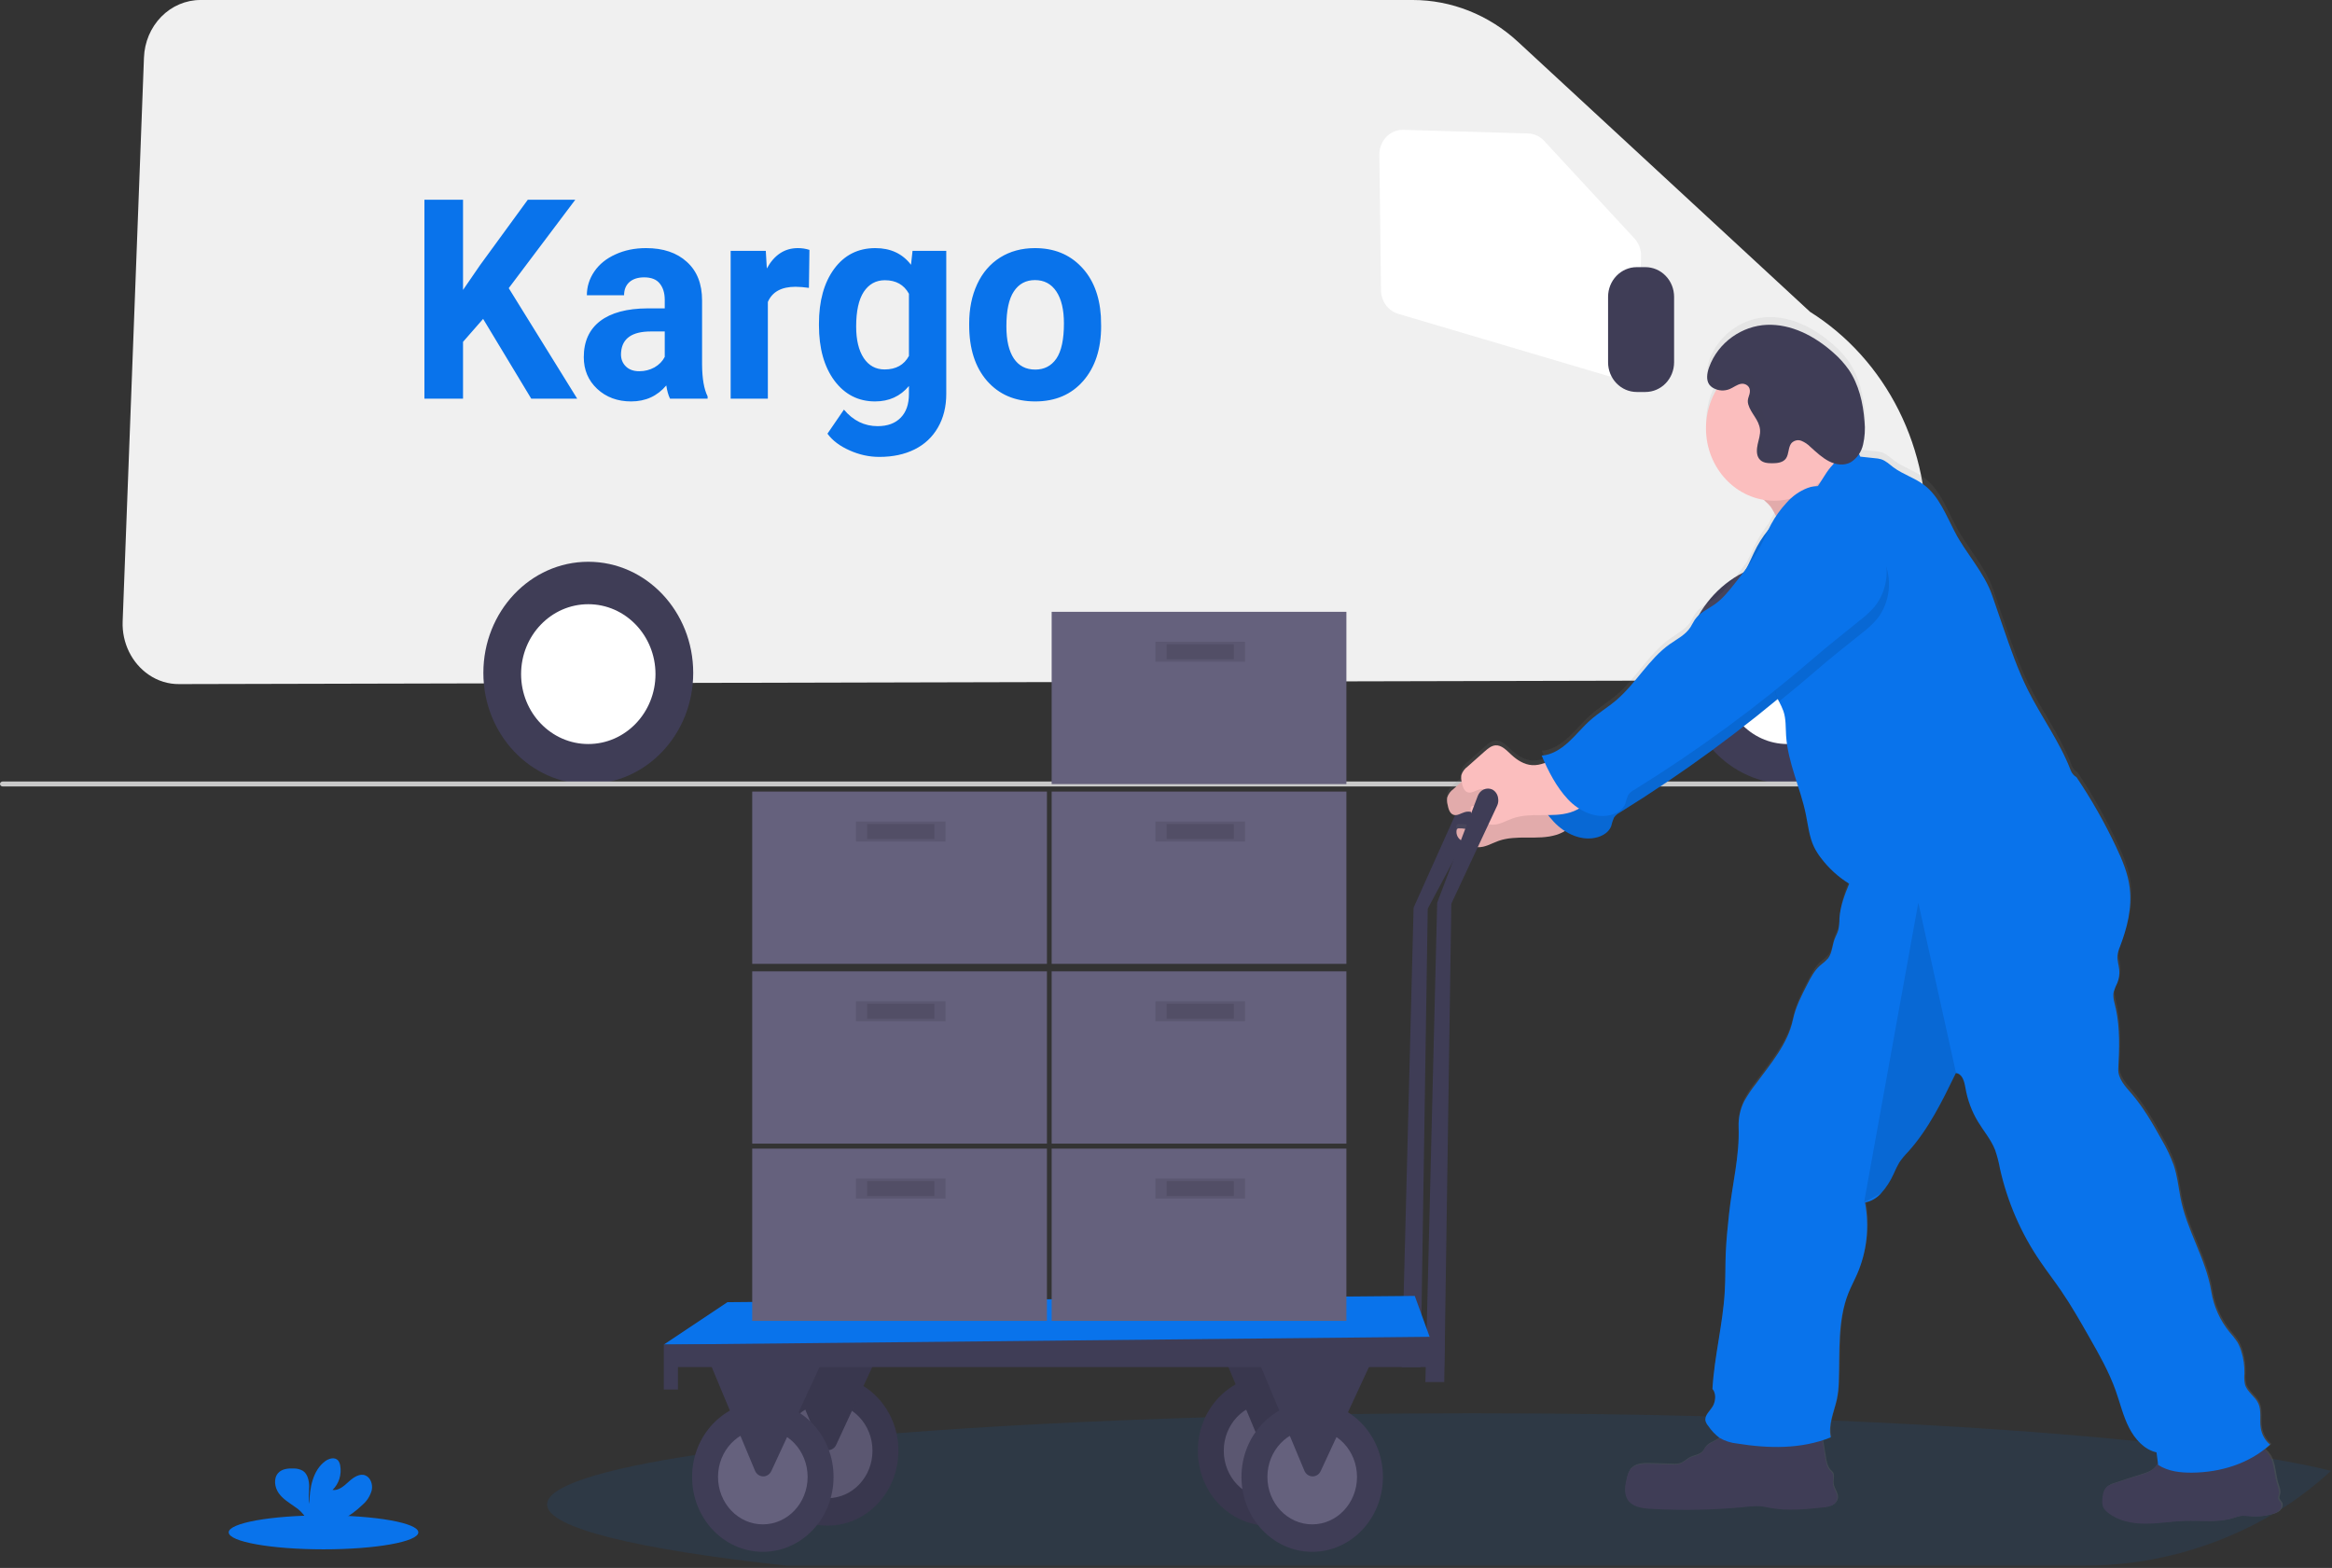
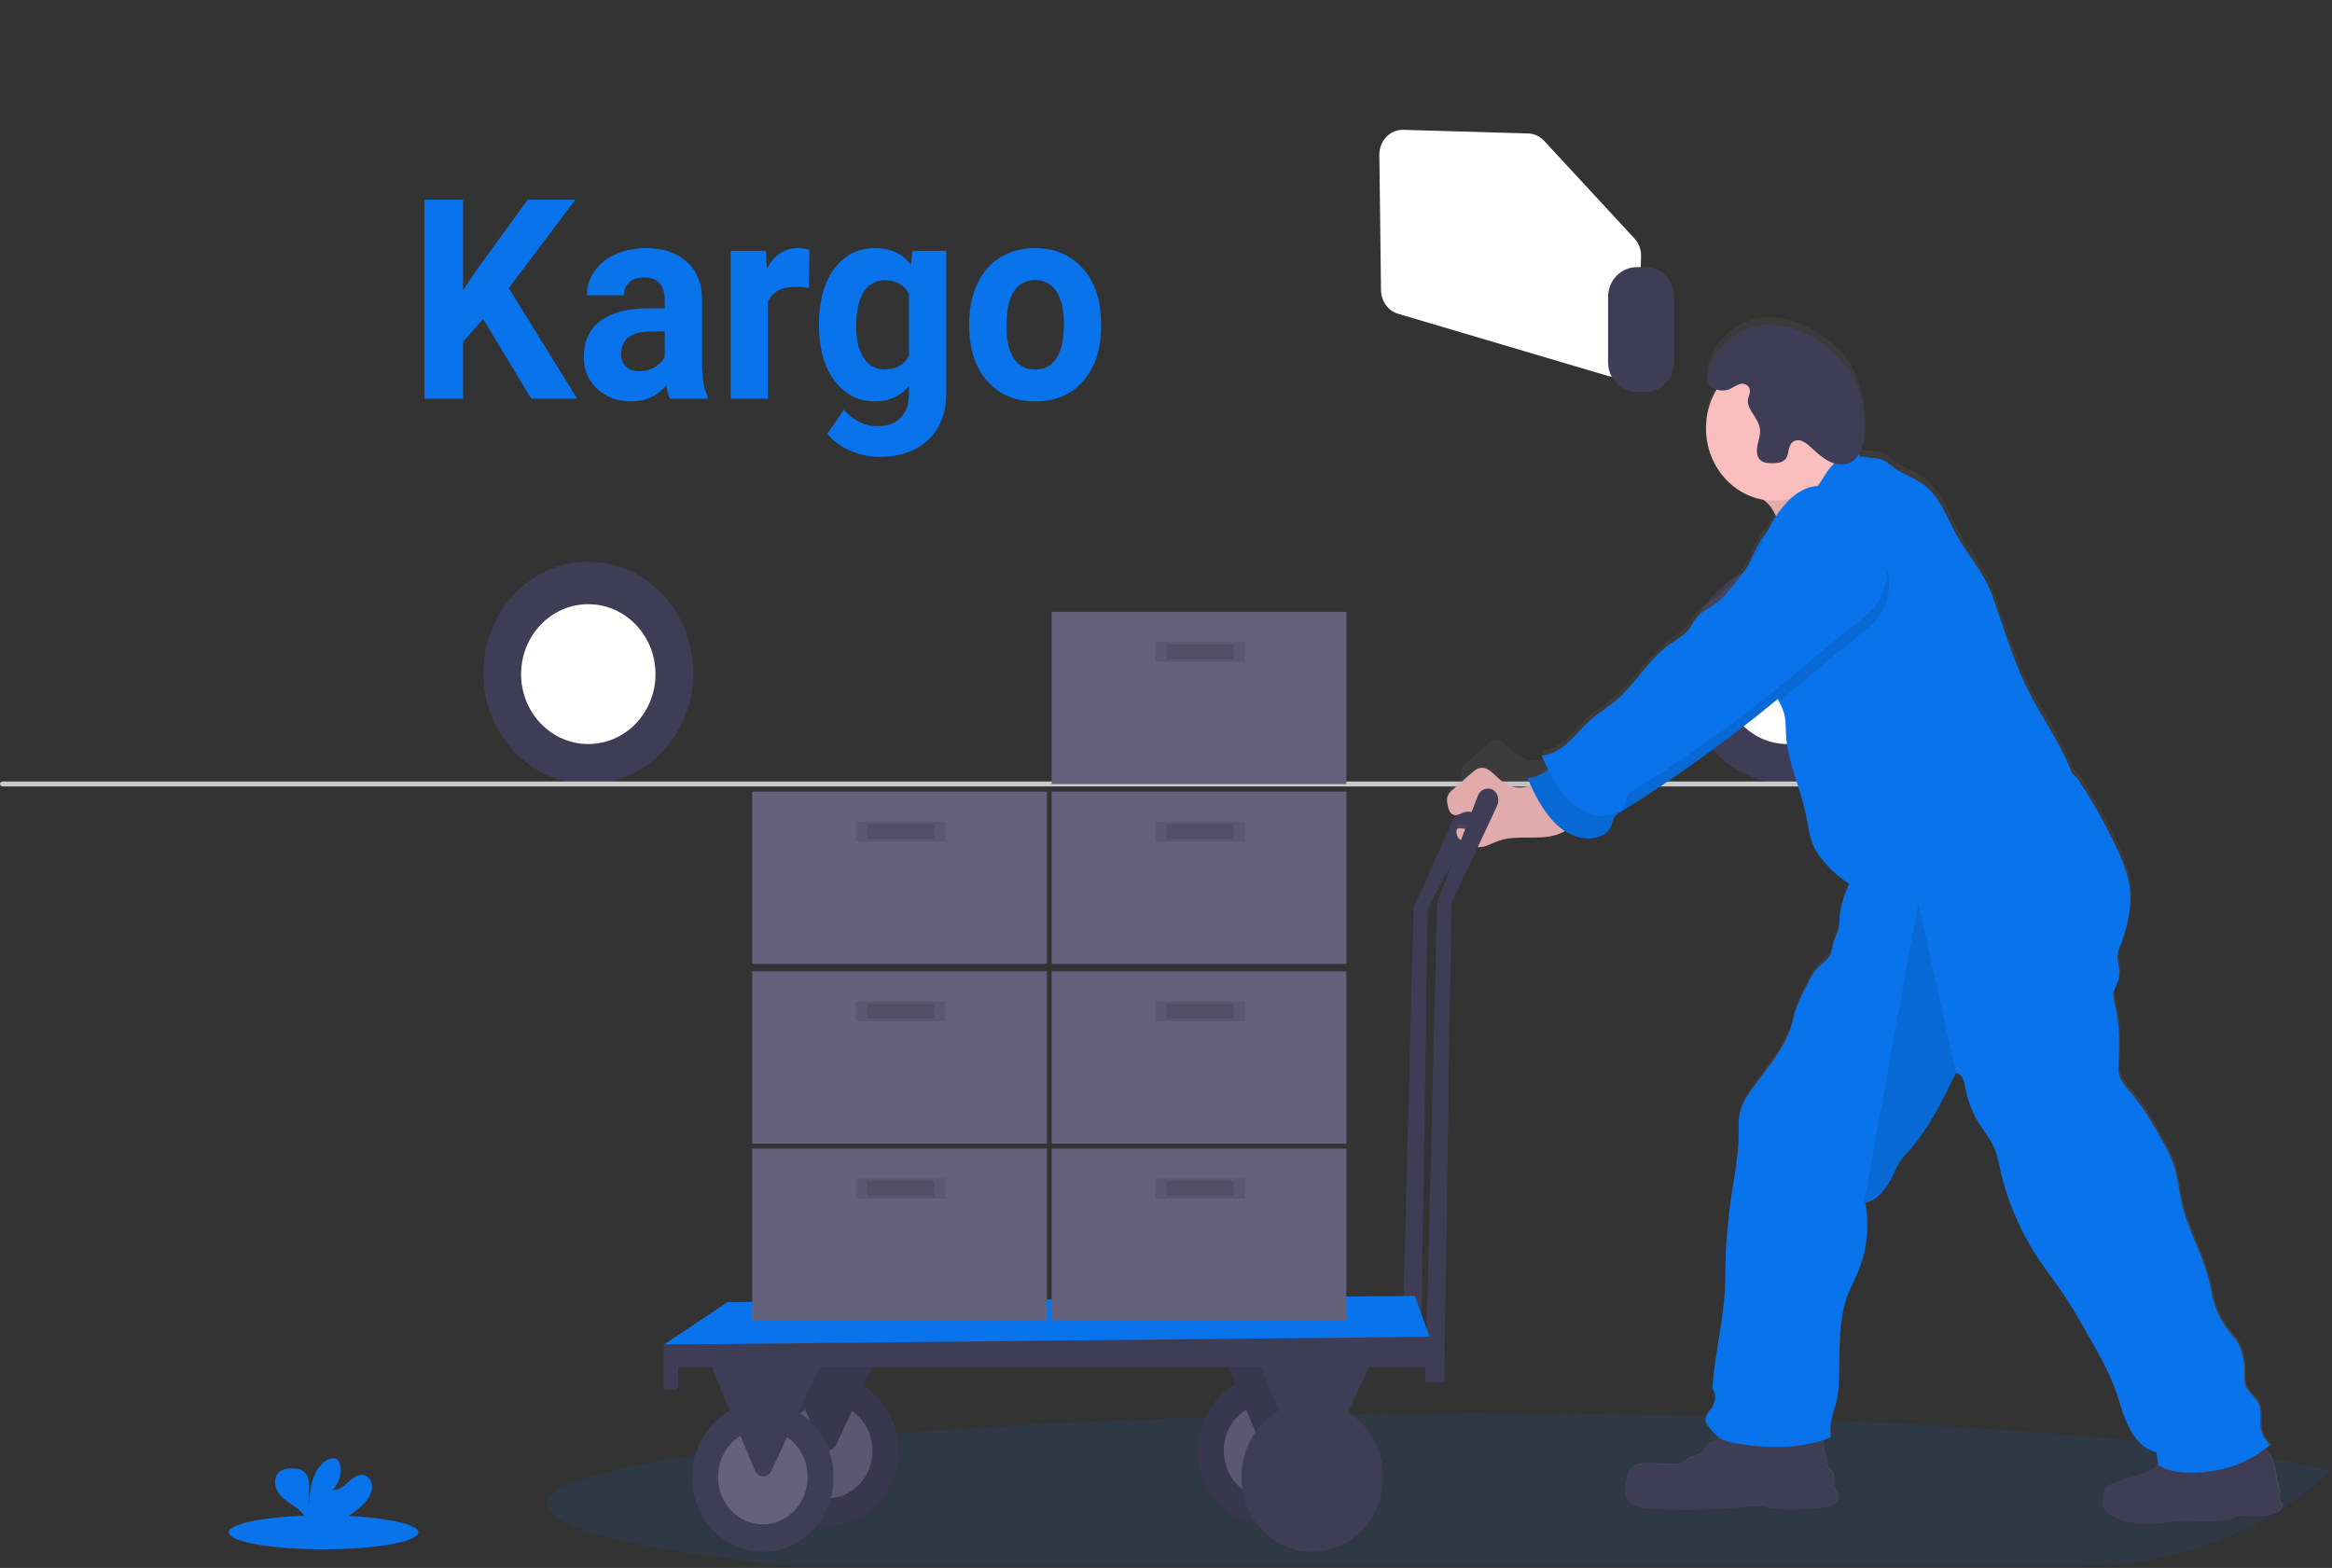
<svg xmlns="http://www.w3.org/2000/svg" width="934" height="628" viewBox="0 0 934 628" fill="none">
  <rect x="0" y="0" width="934" height="628" fill="#333333" stroke="none" />
-   <path d="M71.86 273.998H71.808C67.451 274.052 63.178 272.737 59.526 270.22C56.207 267.935 53.503 264.778 51.68 261.056C49.856 257.333 48.975 253.173 49.123 248.983L57.658 23.093C57.877 16.88 60.365 10.999 64.597 6.691C68.829 2.383 74.475 -0.016 80.344 7.95215e-05H565.814C581.314 -0.001 596.289 5.948 607.967 16.746L724.95 124.899C739.998 134.34 752.296 147.999 760.486 164.371C768.675 180.744 772.441 199.194 771.366 217.688C770.64 230.744 770.134 238.735 769.799 244.022C769.157 252.263 768.948 260.538 769.174 268.805L769.198 272.361L768.646 272.362L71.86 273.998Z" fill="#F0F0F0" />
  <path d="M646.758 151C645.903 151 645.052 150.875 644.23 150.63L559.92 125.662C557.985 125.08 556.279 123.854 555.052 122.165C553.826 120.476 553.146 118.414 553.112 116.284L552.454 61.997C552.438 60.668 552.676 59.348 553.154 58.119C553.631 56.889 554.337 55.774 555.232 54.841C556.125 53.908 557.188 53.175 558.357 52.688C559.525 52.2 560.774 51.967 562.029 52.004L612.053 53.455C614.469 53.52 616.766 54.582 618.455 56.415L654.617 95.507C655.496 96.462 656.185 97.593 656.641 98.838C657.097 100.08 657.312 101.409 657.273 102.742L656.054 141.455C655.973 144.011 654.958 146.433 653.224 148.213C651.491 149.994 649.172 150.993 646.758 151Z" fill="white" />
  <path d="M716.301 314C739.51 314 758.325 294.077 758.325 269.501C758.325 244.923 739.51 225 716.301 225C693.092 225 674.276 244.923 674.276 269.501C674.276 294.077 693.092 314 716.301 314Z" fill="#3F3D56" />
  <path d="M715.828 298C730.432 298 742.271 285.24 742.271 269.5C742.271 253.76 730.432 241 715.828 241C701.225 241 689.386 253.76 689.386 269.5C689.386 285.24 701.225 298 715.828 298Z" fill="white" />
  <path d="M235.619 314C258.828 314 277.643 294.077 277.643 269.5C277.643 244.924 258.828 225 235.619 225C212.409 225 193.595 244.924 193.595 269.5C193.595 294.077 212.409 314 235.619 314Z" fill="#3F3D56" />
  <path d="M235.619 298C250.483 298 262.533 285.464 262.533 270C262.533 254.536 250.483 242 235.619 242C220.755 242 208.705 254.536 208.705 270C208.705 285.464 220.755 298 235.619 298Z" fill="white" />
  <path d="M659.024 157H655.532C652.489 156.995 649.572 155.743 647.421 153.515C645.27 151.286 644.06 148.265 644.057 145.114V118.886C644.06 115.735 645.27 112.714 647.421 110.485C649.572 108.257 652.489 107.005 655.532 107H659.024C662.067 107.003 664.984 108.257 667.135 110.485C669.285 112.714 670.495 115.735 670.499 118.886V145.114C670.495 148.265 669.285 151.286 667.135 153.515C664.984 155.743 662.067 156.995 659.024 157Z" fill="#3F3D56" />
  <path d="M794.998 315H1.101C0.809 315 0.529 314.895 0.323 314.707C0.116 314.52 0 314.266 0 314C0 313.735 0.116 313.481 0.323 313.293C0.529 313.106 0.809 313 1.101 313H794.998C795.29 313 795.571 313.106 795.776 313.293C795.984 313.481 796.099 313.735 796.099 314C796.099 314.266 795.984 314.52 795.776 314.707C795.571 314.895 795.29 315 794.998 315Z" fill="#CACACA" />
  <path d="M193.496 127.724L185.452 136.918V159.685H169.986V80H185.452V116.122L192.258 106.215L211.385 80H230.409L203.755 115.409L231.182 159.685H212.778L193.496 127.724ZM268.354 159.685C267.668 158.262 267.169 156.493 266.86 154.376C263.251 158.645 258.559 160.78 252.785 160.78C247.32 160.78 242.783 159.101 239.174 155.745C235.599 152.388 233.812 148.156 233.812 143.048C233.812 136.772 235.995 131.956 240.36 128.599C244.759 125.243 251.101 123.546 259.384 123.51H266.241V120.116C266.241 117.38 265.571 115.191 264.23 113.548C262.925 111.907 260.845 111.086 257.992 111.086C255.483 111.086 253.506 111.725 252.063 113.002C250.654 114.278 249.95 116.029 249.95 118.256H235.049C235.049 114.826 236.046 111.651 238.04 108.732C240.033 105.813 242.852 103.533 246.495 101.892C250.139 100.213 254.23 99.374 258.765 99.374C265.639 99.374 271.088 101.217 275.109 104.901C279.165 108.55 281.193 113.694 281.193 120.335V146.003C281.227 151.622 281.966 155.872 283.409 158.755V159.685H268.354ZM256.033 148.685C258.233 148.685 260.261 148.174 262.116 147.153C263.973 146.094 265.348 144.689 266.241 142.938V132.759H260.673C253.215 132.759 249.244 135.495 248.764 140.968L248.713 141.899C248.713 143.868 249.365 145.492 250.671 146.77C251.978 148.046 253.765 148.685 256.033 148.685ZM323.984 115.3C321.957 115.008 320.17 114.862 318.622 114.862C312.985 114.862 309.291 116.888 307.538 120.937V159.685H292.638V100.468H306.713L307.125 107.528C310.116 102.092 314.258 99.374 319.55 99.374C321.2 99.374 322.747 99.611 324.191 100.085L323.984 115.3ZM328.006 129.64C328.006 120.554 330.034 113.239 334.09 107.693C338.18 102.147 343.68 99.374 350.588 99.374C356.705 99.374 361.467 101.6 364.868 106.05L365.488 100.468H378.995V157.714C378.995 162.896 377.878 167.402 375.644 171.233C373.444 175.064 370.334 177.983 366.312 179.99C362.291 181.996 357.582 183 352.186 183C348.096 183 344.109 182.124 340.225 180.373C336.341 178.658 333.402 176.433 331.409 173.696L338.008 164.064C341.719 168.478 346.223 170.686 351.516 170.686C355.468 170.686 358.544 169.555 360.744 167.293C362.944 165.066 364.044 161.893 364.044 157.769V154.596C360.607 158.718 356.087 160.78 350.485 160.78C343.782 160.78 338.352 158.006 334.194 152.46C330.069 146.878 328.006 139.49 328.006 130.296V129.64ZM342.905 130.788C342.905 136.152 343.92 140.366 345.947 143.431C347.976 146.459 350.76 147.974 354.3 147.974C358.837 147.974 362.084 146.167 364.044 142.555V117.653C362.05 114.041 358.837 112.235 354.403 112.235C350.829 112.235 348.01 113.787 345.947 116.888C343.92 119.989 342.905 124.623 342.905 130.788ZM388.173 129.53C388.173 123.656 389.239 118.419 391.369 113.823C393.5 109.225 396.559 105.667 400.547 103.15C404.568 100.633 409.224 99.374 414.517 99.374C422.045 99.374 428.181 101.819 432.923 106.708C437.701 111.596 440.365 118.237 440.915 126.63L441.018 130.679C441.018 139.765 438.629 147.062 433.851 152.57C429.074 158.044 422.664 160.78 414.621 160.78C406.578 160.78 400.15 158.044 395.338 152.57C390.562 147.098 388.173 139.655 388.173 130.241V129.53ZM403.073 130.679C403.073 136.298 404.069 140.603 406.063 143.595C408.056 146.55 410.909 148.028 414.621 148.028C418.23 148.028 421.048 146.569 423.076 143.65C425.104 140.694 426.118 135.987 426.118 129.53C426.118 124.02 425.104 119.752 423.076 116.723C421.048 113.694 418.196 112.18 414.517 112.18C410.874 112.18 408.056 113.694 406.063 116.723C404.069 119.715 403.073 124.367 403.073 130.679Z" fill="#0973EB" />
  <path d="M129.576 620.544C150.548 620.544 167.549 617.499 167.549 613.744C167.549 609.988 150.548 606.944 129.576 606.944C108.604 606.944 91.603 609.988 91.603 613.744C91.603 617.499 108.604 620.544 129.576 620.544Z" fill="#0973EB" />
  <path d="M145.281 602.624C147.015 601.128 148.277 599.108 148.898 596.834C149.37 594.544 148.445 591.834 146.367 590.944C144.044 590.004 141.56 591.714 139.681 593.434C137.802 595.154 135.639 597.124 133.184 596.754C134.449 595.537 135.396 593.994 135.932 592.275C136.468 590.556 136.575 588.719 136.244 586.944C136.136 586.208 135.842 585.517 135.394 584.944C134.1 583.484 131.767 584.104 130.219 585.254C125.308 588.914 123.938 595.984 123.91 602.334C123.419 600.044 123.835 597.654 123.825 595.334C123.816 593.014 123.202 590.334 121.323 589.104C120.164 588.443 118.86 588.119 117.545 588.164C115.345 588.074 112.88 588.314 111.378 590.024C109.49 592.144 109.99 595.704 111.615 598.024C113.239 600.344 115.723 601.834 118.008 603.444C119.836 604.598 121.395 606.174 122.569 608.054C122.711 608.316 122.825 608.595 122.909 608.884H136.754C139.85 607.214 142.718 605.108 145.281 602.624Z" fill="#0973EB" />
  <path d="M595.309 317.794C595.231 317.036 594.975 316.311 594.564 315.686C594.154 315.06 593.601 314.554 592.957 314.214C592.415 313.969 591.832 313.842 591.243 313.841C590.654 313.84 590.07 313.965 589.528 314.207C588.985 314.45 588.494 314.806 588.083 315.253C587.673 315.701 587.352 316.232 587.14 316.814L566.165 363.544L561.444 547.544H568.999L571.832 363.954L594.912 320.694C595.329 319.795 595.468 318.78 595.309 317.794Z" fill="#3F3D56" />
  <path opacity="0.1" d="M933.58 589.104C927.393 594.83 920.73 599.954 913.673 604.414C913.562 604.578 913.44 604.732 913.305 604.874C912.556 605.547 911.665 606.02 910.708 606.254C887.305 620.065 860.929 627.236 834.138 627.074H314.908C255.413 620.594 219.112 612.004 219.112 602.574C219.112 595.264 240.907 588.454 278.437 582.754C282.327 582.154 286.385 581.574 290.609 581.014C293.209 580.667 295.87 580.334 298.589 580.014L303.207 579.444C306.632 579.03 310.148 578.627 313.756 578.234H314.049L317.826 577.834C321.018 577.484 324.276 577.154 327.6 576.834L330.018 576.604L336.184 576.024C340.189 575.644 344.28 575.28 348.461 574.934C351.93 574.647 355.456 574.36 359.038 574.074C395.358 571.224 437.231 569.074 482.797 567.684L495.81 567.214L500.192 567.114L509.447 566.894L513.158 566.814L517.059 566.734L519.835 566.684L532.867 566.464L539.563 566.364H540.932C556.766 566.164 572.896 566.06 589.321 566.054C621.789 566.054 653.274 566.464 683.276 567.244C700.501 567.684 717.201 568.244 733.375 568.924H733.526C780.159 570.864 821.9 573.724 856.444 577.274L857.077 577.344C865.945 578.254 874.34 579.224 882.216 580.224C889.629 581.164 896.589 582.154 903.049 583.164C905.287 583.514 907.459 583.874 909.574 584.224L910.113 584.324C919.065 585.854 926.922 587.414 933.58 589.104Z" fill="#0973EB" />
  <path d="M913.673 604.414C913.563 604.578 913.439 604.732 913.304 604.874C912.556 605.547 911.665 606.02 910.707 606.254C908.798 606.821 906.834 607.156 904.852 607.254H904.257C903.126 607.294 901.994 607.253 900.867 607.134C900.045 607.008 899.215 606.951 898.384 606.964H898.27C897.062 607.143 895.876 607.455 894.729 607.894C892.173 608.635 889.54 609.032 886.891 609.074H885.946C882.981 609.074 879.978 608.964 877.003 608.984C876.521 608.984 876.059 608.984 875.558 608.984C870.459 609.124 865.387 609.984 860.288 610.074H858.654C853.658 609.944 848.549 608.814 844.574 605.614C843.772 605.052 843.121 604.281 842.685 603.374C842.346 602.417 842.233 601.387 842.354 600.374C842.449 598.564 842.779 596.594 844.064 595.374C844.871 594.718 845.797 594.245 846.783 593.984C848.512 593.394 850.249 592.824 851.977 592.254C853.706 591.684 855.679 591.074 857.54 590.494L857.899 590.374L858.937 590.044L859.608 589.804C860.421 589.527 861.2 589.151 861.931 588.684C862.894 588.038 863.711 587.174 864.32 586.154C864.424 585.974 864.537 585.784 864.632 585.594C864.726 585.404 864.632 585.284 864.566 585.124C864.405 583.874 864.282 582.594 864.075 581.374C861.417 580.721 858.993 579.27 857.096 577.194C855.466 575.482 854.093 573.516 853.026 571.364C850.674 566.684 849.465 561.454 847.709 556.484C845.017 548.924 841.098 541.944 837.151 535.024C833.543 528.644 829.917 522.244 825.819 516.214C823.089 512.214 820.152 508.404 817.451 504.394C809.812 493.204 804.33 480.529 801.322 467.094C800.862 464.516 800.207 461.981 799.367 459.514C797.743 455.314 794.768 451.894 792.464 448.054C789.987 443.914 788.289 439.306 787.468 434.484C786.996 431.744 786.202 428.784 783.624 428.484L783.35 429.054C778.005 440.054 772.519 451.254 764.463 460.234C763.175 461.554 761.997 462.989 760.941 464.524C760.095 466.012 759.337 467.555 758.674 469.144C757.399 471.997 755.707 474.619 753.66 476.914C753.051 477.566 752.387 478.158 751.676 478.684C750.733 479.41 749.684 479.967 748.569 480.334C748.13 480.476 747.683 480.583 747.229 480.654C747.229 480.774 747.276 480.884 747.285 481.004C747.295 481.124 747.342 481.264 747.361 481.394C748.75 489.394 748.155 497.64 745.633 505.324C745.566 505.564 745.491 505.794 745.406 506.034C745.016 507.154 744.591 508.254 744.131 509.334C742.979 511.984 741.61 514.524 740.533 517.214C740.354 517.674 740.174 518.134 740.014 518.594C736.236 529.304 737.18 541.264 736.689 552.774C736.646 555.29 736.365 557.796 735.849 560.254C735.207 563.024 734.177 565.884 733.611 568.744C733.094 570.888 733.052 573.129 733.488 575.294L733.261 575.384C732.251 575.784 731.222 576.144 730.192 576.484V576.634C730.56 578.874 730.919 581.114 731.288 583.344C731.599 585.264 731.968 587.344 733.233 588.704C733.578 589.004 733.894 589.339 734.177 589.704C734.923 590.944 734.262 592.584 734.404 594.054C734.612 596.134 736.425 597.904 736.142 599.974C736.014 600.592 735.746 601.168 735.362 601.653C734.976 602.137 734.485 602.515 733.932 602.754C733.467 602.977 732.979 603.141 732.478 603.244L732.166 603.314C731.599 603.424 731.033 603.484 730.466 603.544C723.431 604.284 716.301 605.024 709.331 603.764C707.952 603.514 706.583 603.184 705.185 603.064C703.419 602.98 701.651 603.057 699.897 603.294C686.968 604.59 673.966 604.857 660.999 604.094C657.627 603.894 653.755 603.314 651.97 600.264C650.488 597.734 651.026 594.464 651.772 591.574C651.986 590.511 652.373 589.496 652.915 588.574C652.976 588.474 653.045 588.38 653.123 588.294C654.86 586.004 658.128 585.864 660.942 585.954L670.14 586.244C671.046 586.321 671.957 586.247 672.841 586.024C674.333 585.564 675.466 584.304 676.864 583.594C678.62 582.704 680.83 582.594 682.096 581.074L682.256 580.854C682.48 580.532 682.688 580.198 682.879 579.854C682.879 579.784 682.965 579.714 683.012 579.644C683.047 579.581 683.084 579.521 683.125 579.464C684.287 577.844 686.317 577.304 687.97 576.274C688.22 576.119 688.457 575.942 688.678 575.744L688.867 575.564C687.088 574.219 685.536 572.566 684.277 570.674C683.792 570.121 683.433 569.457 683.229 568.734C683.114 568.19 683.152 567.623 683.342 567.104C683.383 566.976 683.434 566.852 683.493 566.734L683.541 566.634C684.183 565.294 685.505 564.084 686.232 562.714C686.259 562.67 686.282 562.623 686.298 562.574C687.299 560.574 687.497 557.474 686.015 555.864C686.77 542.694 690.189 529.864 690.944 516.654C691.247 511.424 691.124 506.174 691.35 500.924C691.577 495.674 692.106 490.584 692.663 485.434C693.91 473.664 696.932 462.134 696.507 450.314C696.471 449.212 696.514 448.108 696.639 447.014C696.634 446.934 696.634 446.854 696.639 446.774C696.941 444.351 697.655 442.007 698.745 439.854C700.114 437.42 701.665 435.106 703.382 432.934C709.19 424.934 716.168 416.934 718.237 407.094C719.304 402.014 721.665 397.364 724.016 392.794C725.404 390.074 726.849 387.284 729.068 385.284C730.271 384.402 731.387 383.397 732.402 382.284C733.951 380.164 734.007 377.234 734.923 374.714C735.396 373.404 736.123 372.204 736.482 370.854C736.482 370.714 736.548 370.584 736.576 370.444C736.786 369.081 736.896 367.704 736.907 366.324C736.907 365.924 736.963 365.534 737.01 365.144C737.562 361.19 738.647 357.341 740.231 353.714C740.429 353.254 740.618 352.784 740.807 352.324C736.45 349.632 732.606 346.101 729.474 341.914C728.413 340.559 727.491 339.087 726.726 337.524C724.781 333.434 724.337 328.774 723.421 324.294C721.23 313.614 716.216 303.554 715.517 292.634C715.309 289.304 715.517 285.864 714.421 282.714C714.12 281.862 713.763 281.033 713.354 280.234C713.184 279.894 713.024 279.554 712.854 279.234L712.665 278.854L712.183 277.854L711.409 278.494C692.089 294.513 671.805 309.184 650.686 322.414L648.873 323.554C647.929 324.036 647.107 324.749 646.474 325.634C646.399 325.764 646.333 325.894 646.267 326.024C645.832 326.974 645.719 328.024 645.322 329.024C644.472 331.314 642.291 332.774 640.062 333.454C636.03 334.552 631.753 333.968 628.116 331.824C627.653 331.574 627.171 331.314 626.756 331.024C625.651 331.672 624.487 332.198 623.281 332.594C619.503 333.754 615.546 333.704 611.637 333.694C607.727 333.684 603.732 333.694 600.03 335.054C597.556 335.944 595.157 337.414 592.589 337.554C592.293 337.574 591.997 337.574 591.701 337.554C590.236 337.376 588.812 336.933 587.489 336.244L586.715 335.874C586.314 335.672 585.923 335.449 585.544 335.204C585.13 334.933 584.747 334.615 584.401 334.254C583.902 333.722 583.537 333.065 583.344 332.344C583.216 331.822 583.216 331.275 583.344 330.754C583.38 330.52 583.494 330.307 583.665 330.154C583.833 330.048 584.026 329.996 584.222 330.004C585.305 329.991 586.386 330.088 587.451 330.294C588.078 330.385 588.708 330.421 589.34 330.404H589.68C590.237 330.34 590.776 330.157 591.263 329.864C591.75 329.572 592.176 329.177 592.513 328.704C592.617 328.557 592.699 328.395 592.759 328.224C592.873 327.943 592.931 327.64 592.929 327.334C592.934 327.257 592.934 327.18 592.929 327.104C592.532 326.914 592.136 326.724 591.758 326.494C591.559 326.384 591.371 326.264 591.182 326.144L591.068 326.064C590.729 325.819 590.413 325.542 590.124 325.234C589.941 325.041 589.778 324.826 589.642 324.594C589.392 324.231 589.203 323.825 589.085 323.394C588.307 323.221 587.502 323.245 586.734 323.464C585.704 323.764 584.666 324.404 583.646 324.624C583.131 324.761 582.59 324.736 582.087 324.554C580.614 323.994 580.095 322.094 579.783 320.464C579.727 320.154 579.66 319.834 579.613 319.514C579.505 318.899 579.505 318.268 579.613 317.654C580.07 316.256 580.941 315.053 582.097 314.224L585.194 311.474L585.421 311.274C585.421 311.004 585.317 310.734 585.279 310.464C585.171 309.846 585.171 309.212 585.279 308.594C585.737 307.199 586.607 305.999 587.763 305.174L594.619 299.064C595.904 297.924 597.301 296.724 598.973 296.604C601.456 296.424 603.44 298.604 605.3 300.354C607.642 302.554 610.485 304.354 613.61 304.574C615.099 304.646 616.587 304.429 618.002 303.934L618.804 303.654C618.634 303.284 618.464 302.914 618.304 302.544C618.03 301.934 617.756 301.314 617.492 300.694C621.515 300.424 625.169 298.084 628.22 295.284C631.27 292.484 633.886 289.174 636.964 286.424C640.289 283.424 644.104 281.194 647.475 278.304C655.314 271.574 660.517 261.684 668.903 255.754C671.812 253.684 675.173 252.034 677.157 248.954C677.77 247.954 678.233 246.954 678.866 245.954C680.877 242.954 684.324 241.574 687.167 239.494C690.009 237.414 692.484 234.364 694.797 231.434C696.441 229.344 698.093 227.254 699.661 225.104C701.106 222.254 702.324 219.274 703.835 216.464C705.117 214.09 706.613 211.853 708.302 209.784C708.689 208.984 709.086 208.184 709.511 207.404C709.936 206.624 710.247 206.094 710.644 205.404C710.918 204.954 711.201 204.524 711.494 204.084C710.634 202.474 709.813 201.084 709.426 200.474L709.237 200.204C708.404 199.264 707.514 198.382 706.574 197.564C705.587 197.405 704.608 197.185 703.646 196.904C697.817 195.212 692.676 191.538 689.014 186.448C685.352 181.357 683.372 175.133 683.38 168.734C683.375 168.704 683.375 168.673 683.38 168.644C683.384 164.061 684.412 159.544 686.383 155.464C686.78 154.644 687.205 153.854 687.667 153.084C687.236 152.939 686.816 152.759 686.411 152.544C685.722 152.184 685.121 151.66 684.655 151.014C684.27 150.438 684.021 149.772 683.928 149.074C683.768 147.425 684.001 145.761 684.608 144.234C684.866 143.498 685.158 142.777 685.486 142.074C685.511 142.032 685.534 141.989 685.552 141.944C689.773 132.944 698.773 127.414 707.764 127.024C717.462 126.614 726.906 131.434 734.555 138.334C736.838 140.317 738.88 142.591 740.637 145.104C744.632 150.984 746.435 158.504 746.964 165.954C747.162 168.258 747.125 170.578 746.851 172.874C746.751 173.692 746.593 174.501 746.379 175.294C746.256 175.764 746.095 176.234 745.925 176.704C745.755 177.174 745.651 177.384 745.5 177.704V177.754C745.359 178.074 745.198 178.374 745.038 178.674L744.953 178.804L744.83 179.014C744.905 179.204 744.99 179.404 745.075 179.594C745.16 179.784 745.236 179.964 745.33 180.144H745.444C747.332 180.304 749.079 180.584 751.006 180.744C751.913 180.789 752.812 180.937 753.688 181.184C755.577 181.784 757.003 183.244 758.589 184.424C762.518 187.364 767.353 188.734 771.215 191.774C776.882 196.254 779.715 203.654 783.152 210.284C787.685 219.164 795.07 226.724 798.328 236.224C799.801 240.537 801.281 244.844 802.767 249.144C805.666 257.574 808.565 266.044 812.503 273.994C817.98 285.054 825.394 294.994 829.785 306.614C830.221 307.778 831.039 308.737 832.089 309.314C838.073 318.261 843.393 327.686 848.002 337.504C850.429 342.694 852.723 348.084 853.432 353.834C853.984 358.953 853.584 364.138 852.251 369.094C851.499 372.038 850.574 374.93 849.484 377.754C849.059 378.742 848.743 379.779 848.54 380.844C848.54 380.954 848.54 381.064 848.54 381.174C848.351 383.094 849.04 384.994 849.229 386.914C849.387 388.459 849.223 390.023 848.748 391.494C848.672 391.724 848.587 391.954 848.502 392.184C847.917 393.353 847.421 394.57 847.02 395.824C846.986 395.975 846.96 396.129 846.944 396.284C846.632 398.454 847.445 400.644 847.888 402.814C849.55 410.654 849.248 418.814 848.833 426.814C848.616 430.814 851.666 434.024 854.216 436.974C858.937 442.504 862.63 448.974 866.19 455.414C868.133 458.683 869.768 462.146 871.072 465.754C872.423 469.874 872.961 474.234 873.707 478.504C876.115 491.704 883.982 503.364 886.116 516.594C887.106 522.652 889.629 528.313 893.416 532.974C894.557 534.222 895.609 535.559 896.561 536.974C897.219 538.101 897.742 539.31 898.119 540.574C899.047 543.514 899.486 546.604 899.413 549.704C899.264 551.187 899.343 552.687 899.649 554.144C900.537 557.214 903.71 558.904 905.022 561.794C906.335 564.684 905.428 568.384 905.967 571.664C906.389 574.308 907.738 576.686 909.744 578.324C908.989 579.024 908.195 579.664 907.383 580.324C908.135 580.942 908.794 581.677 909.338 582.504C909.71 583.057 910.027 583.651 910.282 584.274C911.529 587.344 911.567 590.994 912.587 594.274C913.021 595.634 913.635 597.074 913.257 598.454C913.096 598.849 912.987 599.266 912.936 599.694C912.936 600.594 913.824 601.184 914.164 602.004C914.288 602.416 914.307 602.855 914.221 603.278C914.136 603.701 913.946 604.092 913.673 604.414Z" fill="url(#paint0_linear_4_265)" />
  <path d="M713.807 214.414C719.587 212.764 724.734 209.314 729.777 205.904L747.351 194.054C742.582 193.654 738.465 190.054 736.019 185.694C733.573 181.334 732.563 176.264 731.732 171.284C724.177 174.404 717.632 179.694 711.532 185.284C709.114 187.494 703.977 190.834 703.231 194.284C702.484 197.734 707.244 200.534 709.086 202.844C709.718 203.614 715.677 213.864 713.807 214.414Z" fill="#FBBEBE" />
  <path opacity="0.1" d="M713.807 214.414C719.587 212.764 724.734 209.314 729.777 205.904L747.351 194.054C742.582 193.654 738.465 190.054 736.019 185.694C733.573 181.334 732.563 176.264 731.732 171.284C724.177 174.404 717.632 179.694 711.532 185.284C709.114 187.494 703.977 190.834 703.231 194.284C702.484 197.734 707.244 200.534 709.086 202.844C709.718 203.614 715.677 213.864 713.807 214.414Z" fill="black" />
  <path d="M617.775 312.294C614.677 313.974 611.382 315.694 607.916 315.454C604.799 315.244 601.957 313.454 599.615 311.264C597.726 309.524 595.781 307.354 593.297 307.534C591.635 307.654 590.237 308.844 588.953 309.974L582.106 316.044C580.954 316.864 580.083 318.056 579.623 319.444C579.488 320.385 579.542 321.346 579.783 322.264C580.095 323.884 580.614 325.774 582.087 326.324C583.561 326.874 585.166 325.694 586.724 325.244C587.676 324.986 588.676 325.005 589.619 325.299C590.561 325.593 591.411 326.151 592.079 326.914C592.635 327.493 592.971 328.269 593.023 329.094C593.023 330.904 591.134 332.094 589.397 332.184C587.659 332.274 585.997 331.674 584.278 331.784C584.175 331.77 584.07 331.778 583.969 331.808C583.868 331.838 583.774 331.889 583.692 331.958C583.61 332.027 583.542 332.112 583.492 332.209C583.442 332.307 583.411 332.413 583.4 332.524C583.293 333.155 583.339 333.805 583.532 334.413C583.725 335.022 584.059 335.569 584.505 336.004C585.402 336.871 586.447 337.55 587.584 338.004C588.905 338.695 590.331 339.135 591.796 339.304C594.695 339.504 597.358 337.804 600.106 336.814C603.808 335.494 607.793 335.454 611.703 335.464C615.612 335.474 619.579 335.534 623.328 334.374C627.077 333.214 630.637 330.644 632.101 326.814C632.274 326.456 632.331 326.048 632.262 325.654C632.115 325.232 631.835 324.879 631.468 324.654C626.199 320.524 624.064 315.504 618.134 312.534L617.775 312.294Z" fill="#FBBEBE" />
  <path opacity="0.1" d="M617.775 312.294C614.677 313.974 611.382 315.694 607.916 315.454C604.799 315.244 601.957 313.454 599.615 311.264C597.726 309.524 595.781 307.354 593.297 307.534C591.635 307.654 590.237 308.844 588.953 309.974L582.106 316.044C580.954 316.864 580.083 318.056 579.623 319.444C579.488 320.385 579.542 321.346 579.783 322.264C580.095 323.884 580.614 325.774 582.087 326.324C583.561 326.874 585.166 325.694 586.724 325.244C587.676 324.986 588.676 325.005 589.619 325.299C590.561 325.593 591.411 326.151 592.079 326.914C592.635 327.493 592.971 328.269 593.023 329.094C593.023 330.904 591.134 332.094 589.397 332.184C587.659 332.274 585.997 331.674 584.278 331.784C584.175 331.77 584.07 331.778 583.969 331.808C583.868 331.838 583.774 331.889 583.692 331.958C583.61 332.027 583.542 332.112 583.492 332.209C583.442 332.307 583.411 332.413 583.4 332.524C583.293 333.155 583.339 333.805 583.532 334.413C583.725 335.022 584.059 335.569 584.505 336.004C585.402 336.871 586.447 337.55 587.584 338.004C588.905 338.695 590.331 339.135 591.796 339.304C594.695 339.504 597.358 337.804 600.106 336.814C603.808 335.494 607.793 335.454 611.703 335.464C615.612 335.474 619.579 335.534 623.328 334.374C627.077 333.214 630.637 330.644 632.101 326.814C632.274 326.456 632.331 326.048 632.262 325.654C632.115 325.232 631.835 324.879 631.468 324.654C626.199 320.524 624.064 315.504 618.134 312.534L617.775 312.294Z" fill="black" />
  <path d="M728.36 205.644C726.894 204.642 725.231 204.011 723.499 203.797C721.767 203.584 720.012 203.795 718.369 204.414C715.079 205.669 712.126 207.752 709.766 210.484C707.408 213.029 705.368 215.882 703.693 218.974C702.088 221.974 700.86 225.114 699.255 228.104C696.422 233.454 692.72 238.174 688.999 242.854C686.685 245.764 684.343 248.714 681.378 250.854C678.413 252.994 675.098 254.304 673.086 257.274C672.454 258.214 672 259.274 671.377 260.224C669.403 263.284 666.051 264.924 663.133 266.974C654.766 272.874 649.562 282.694 641.743 289.384C638.372 292.264 634.566 294.524 631.251 297.464C628.163 300.194 625.585 303.464 622.506 306.264C619.428 309.064 615.811 311.374 611.797 311.634C614.479 317.964 617.681 324.174 622.28 329.104C626.879 334.034 633.773 337.184 640.053 335.254C642.281 334.574 644.463 333.134 645.313 330.854C645.58 329.682 645.953 328.54 646.427 327.444C647.058 326.564 647.877 325.854 648.816 325.374C674.026 309.791 698.056 292.162 720.692 272.644C726.764 267.404 732.789 262.714 739.022 257.644C741.256 255.965 743.324 254.049 745.189 251.924C747.789 248.637 749.412 244.609 749.855 240.348C750.299 236.086 749.543 231.781 747.682 227.974C746.01 225.061 744.095 222.313 741.959 219.764C738.073 214.406 733.495 209.653 728.36 205.644Z" fill="#0973EB" />
  <path opacity="0.1" d="M728.36 205.644C726.894 204.642 725.231 204.011 723.499 203.797C721.767 203.584 720.012 203.795 718.369 204.414C715.079 205.669 712.126 207.752 709.766 210.484C707.408 213.029 705.368 215.882 703.693 218.974C702.088 221.974 700.86 225.114 699.255 228.104C696.422 233.454 692.72 238.174 688.999 242.854C686.685 245.764 684.343 248.714 681.378 250.854C678.413 252.994 675.098 254.304 673.086 257.274C672.454 258.214 672 259.274 671.377 260.224C669.403 263.284 666.051 264.924 663.133 266.974C654.766 272.874 649.562 282.694 641.743 289.384C638.372 292.264 634.566 294.524 631.251 297.464C628.163 300.194 625.585 303.464 622.506 306.264C619.428 309.064 615.811 311.374 611.797 311.634C614.479 317.964 617.681 324.174 622.28 329.104C626.879 334.034 633.773 337.184 640.053 335.254C642.281 334.574 644.463 333.134 645.313 330.854C645.58 329.682 645.953 328.54 646.427 327.444C647.058 326.564 647.877 325.854 648.816 325.374C674.026 309.791 698.056 292.162 720.692 272.644C726.764 267.404 732.789 262.714 739.022 257.644C741.256 255.965 743.324 254.049 745.189 251.924C747.789 248.637 749.412 244.609 749.855 240.348C750.299 236.086 749.543 231.781 747.682 227.974C746.01 225.061 744.095 222.313 741.959 219.764C738.073 214.406 733.495 209.653 728.36 205.644Z" fill="black" />
  <path d="M687.781 576.614C686.128 577.614 684.098 578.174 682.936 579.794C682.558 580.314 682.303 580.924 681.897 581.424C680.641 582.984 678.413 583.054 676.666 583.944C675.268 584.644 674.135 585.944 672.652 586.354C671.765 586.577 670.85 586.651 669.942 586.574L660.763 586.284C657.854 586.194 654.445 586.354 652.754 588.864C652.205 589.783 651.815 590.799 651.602 591.864C650.894 594.734 650.318 597.984 651.801 600.504C653.576 603.504 657.467 604.114 660.819 604.314C673.77 605.072 686.757 604.805 699.67 603.514C701.417 603.277 703.181 603.2 704.94 603.284C706.338 603.404 707.707 603.734 709.086 603.984C716.046 605.234 723.166 604.504 730.192 603.764C731.379 603.703 732.55 603.44 733.658 602.984C734.21 602.745 734.698 602.369 735.081 601.886C735.465 601.404 735.731 600.83 735.858 600.214C736.151 598.154 734.329 596.404 734.13 594.334C733.989 592.874 734.65 591.244 733.894 590.004C733.611 589.638 733.295 589.303 732.95 589.004C731.684 587.614 731.316 585.584 731.004 583.684L729.352 573.414C729.305 572.69 729.025 572.005 728.558 571.474C728.211 571.209 727.811 571.034 727.387 570.964C720.191 569.244 712.816 570.814 705.667 571.774C701.988 572.345 698.266 572.542 694.552 572.364C692.946 572.254 692.323 572.054 691.124 573.164C689.925 574.274 689.282 575.684 687.781 576.614Z" fill="#3F3D56" />
  <path d="M861.553 588.974C860.291 589.721 858.936 590.283 857.53 590.644C853.822 591.79 850.12 592.987 846.425 594.234C845.441 594.491 844.519 594.961 843.714 595.614C842.43 596.814 842.099 598.774 842.005 600.614C841.883 601.627 841.996 602.657 842.336 603.614C842.778 604.51 843.428 605.274 844.224 605.834C848.455 609.224 853.979 610.274 859.287 610.274C864.594 610.274 869.864 609.324 875.171 609.174C881.583 608.994 888.166 609.954 894.332 608.054C895.509 607.593 896.732 607.277 897.977 607.114C898.805 607.1 899.633 607.157 900.452 607.284C903.759 607.63 907.098 607.307 910.292 606.334C911.253 606.108 912.148 605.638 912.898 604.964C913.27 604.623 913.536 604.171 913.661 603.668C913.785 603.165 913.762 602.633 913.597 602.144C913.257 601.334 912.388 600.744 912.379 599.854C912.423 599.426 912.529 599.008 912.691 598.614C913.078 597.244 912.455 595.814 912.02 594.464C910.802 590.604 911 586.164 908.819 582.814C906.637 579.464 902.633 578.084 898.827 577.554C895.734 577.091 892.589 577.186 889.525 577.834C886.078 578.614 882.858 580.244 879.477 581.284C875.554 582.478 871.455 582.889 867.389 582.494C864.689 582.254 865.614 582.704 864.698 585.104C864.048 586.704 862.951 588.055 861.553 588.974Z" fill="#3F3D56" />
  <path d="M710.653 200.544C725.778 200.544 738.04 187.56 738.04 171.544C738.04 155.527 725.778 142.544 710.653 142.544C695.528 142.544 683.267 155.527 683.267 171.544C683.267 187.56 695.528 200.544 710.653 200.544Z" fill="#FBBEBE" />
  <path d="M909.197 578.604C900.697 586.334 889.223 589.714 878.032 589.834C873.311 589.884 868.409 589.344 864.386 586.754C864.103 585.114 863.99 583.344 863.706 581.704C858.824 580.624 855.037 576.414 852.676 571.754C850.315 567.094 849.116 561.914 847.36 556.974C844.678 549.454 840.749 542.524 836.82 535.644C833.213 529.304 829.596 522.944 825.488 516.954C822.768 512.954 819.822 509.194 817.13 505.204C809.506 494.097 804.033 481.501 801.029 468.144C800.57 465.582 799.916 463.064 799.074 460.614C797.45 456.434 794.475 453.034 792.18 449.224C789.705 445.112 788.009 440.53 787.185 435.734C786.722 433.014 785.929 430.074 783.35 429.794C777.93 440.944 772.405 452.274 764.208 461.344C762.92 462.653 761.742 464.078 760.686 465.604C759.84 467.085 759.082 468.621 758.419 470.204C757.148 473.041 755.459 475.647 753.414 477.924C751.701 479.864 749.442 481.169 746.974 481.644C748.794 491.252 747.71 501.224 743.876 510.144C742.733 512.784 741.364 515.304 740.287 517.974C735.887 528.974 736.907 541.384 736.444 553.314C736.403 555.814 736.126 558.303 735.613 560.744C734.47 565.624 732.109 570.814 733.252 575.694C721.41 580.484 708.255 580.184 695.713 578.164C693.261 577.926 690.879 577.16 688.716 575.914C686.937 574.58 685.385 572.937 684.126 571.054C683.641 570.505 683.282 569.844 683.078 569.124C682.587 566.844 684.967 565.124 686.071 563.124C687.176 561.124 687.375 557.954 685.854 556.314C686.61 543.224 690.028 530.444 690.784 517.314C691.086 512.114 690.963 506.894 691.19 501.684C691.417 496.474 691.945 491.404 692.493 486.284C693.74 474.594 696.762 463.134 696.337 451.384C696.207 447.767 696.993 444.18 698.613 440.994C699.978 438.572 701.525 436.271 703.24 434.114C709.038 426.184 716.008 418.234 718.076 408.444C719.143 403.394 721.504 398.774 723.846 394.234C725.234 391.524 726.679 388.754 728.889 386.764C730.091 385.883 731.208 384.878 732.223 383.764C733.771 381.654 733.828 378.764 734.744 376.244C735.216 374.944 735.943 373.744 736.293 372.404C736.581 370.923 736.723 369.415 736.718 367.904C737.02 363.064 738.776 358.384 740.627 353.954C736.275 351.285 732.431 347.778 729.295 343.614C728.242 342.261 727.324 340.797 726.556 339.244C724.611 335.184 724.167 330.554 723.251 326.104C721.07 315.484 716.055 305.494 715.356 294.644C715.148 291.334 715.356 287.914 714.27 284.784C713.769 283.459 713.182 282.173 712.514 280.934C711.855 279.716 711.354 278.412 711.022 277.054C710.417 274.104 711.248 271.054 711.022 268.054C710.795 265.404 709.728 262.924 709.199 260.334C708.659 256.964 708.567 253.53 708.925 250.134C709.161 246.134 709.983 242.004 709.662 238.054C709.141 231.517 709.928 224.938 711.97 218.746C714.011 212.553 717.264 206.886 721.513 202.114L721.731 201.884C723.534 199.884 725.508 198.114 727.132 195.994C729.342 193.154 730.91 189.814 733.242 187.054C734.262 185.824 735.415 184.724 736.425 183.484C737.351 182.183 738.378 180.966 739.494 179.844C740.059 179.289 740.743 178.888 741.487 178.677C742.231 178.466 743.012 178.451 743.763 178.634C743.952 180.125 744.394 181.568 745.066 182.894C747.03 183.054 748.777 183.344 750.732 183.504C751.639 183.549 752.538 183.697 753.414 183.944C755.256 184.534 756.729 185.944 758.306 187.154C762.234 190.084 767.06 191.444 770.923 194.464C776.589 198.914 779.422 206.264 782.841 212.854C787.364 221.684 794.74 229.194 797.95 238.634L802.379 251.474C805.279 259.854 808.178 268.264 812.106 276.164C817.574 287.164 824.978 297.074 829.369 308.584C829.808 309.738 830.622 310.688 831.664 311.264C837.644 320.144 842.958 329.506 847.558 339.264C849.985 344.424 852.28 349.784 852.978 355.494C854.008 363.564 851.93 371.724 849.04 379.264C848.573 380.343 848.256 381.488 848.096 382.664C847.907 384.574 848.597 386.454 848.785 388.364C848.968 390.147 848.718 391.951 848.058 393.604C847.471 394.765 846.975 395.976 846.576 397.224C846.066 399.524 846.972 401.864 847.463 404.164C849.125 411.954 848.823 420.024 848.408 428.004C848.191 432.004 851.241 435.174 853.781 438.104C858.503 443.594 862.186 450.014 865.746 456.424C867.682 459.675 869.314 463.117 870.619 466.704C871.97 470.794 872.508 475.124 873.254 479.374C875.653 492.484 883.51 504.074 885.644 517.224C886.632 523.248 889.152 528.873 892.935 533.494C894.074 534.743 895.125 536.08 896.079 537.494C896.732 538.615 897.252 539.818 897.628 541.074C898.556 543.994 898.995 547.063 898.922 550.144C898.773 551.617 898.852 553.107 899.158 554.554C900.046 557.604 903.219 559.284 904.522 562.154C905.825 565.024 904.928 568.704 905.466 571.964C905.873 574.596 907.206 576.969 909.197 578.604Z" fill="#0973EB" />
-   <path d="M623.441 303.294C620.344 304.974 617.048 306.694 613.582 306.454C610.466 306.244 607.623 304.454 605.281 302.264C603.392 300.524 601.447 298.354 598.963 298.534C597.301 298.654 595.904 299.844 594.619 300.974L587.773 307.044C586.62 307.864 585.749 309.056 585.289 310.444C585.154 311.385 585.209 312.346 585.449 313.264C585.761 314.884 586.28 316.774 587.754 317.324C589.227 317.874 590.832 316.694 592.39 316.244C593.342 315.986 594.342 316.005 595.285 316.299C596.227 316.593 597.077 317.151 597.745 317.914C598.301 318.493 598.638 319.269 598.689 320.094C598.689 321.904 596.801 323.094 595.063 323.184C593.325 323.274 591.663 322.674 589.945 322.784C589.841 322.77 589.736 322.778 589.635 322.808C589.534 322.838 589.44 322.889 589.358 322.958C589.276 323.027 589.208 323.112 589.158 323.209C589.108 323.307 589.077 323.413 589.066 323.524C588.96 324.155 589.005 324.805 589.199 325.413C589.391 326.022 589.726 326.569 590.171 327.004C591.068 327.871 592.113 328.55 593.25 329.004C594.571 329.695 595.997 330.135 597.462 330.304C600.361 330.504 603.024 328.804 605.772 327.814C609.474 326.494 613.459 326.454 617.369 326.464C621.279 326.474 625.245 326.534 628.994 325.374C632.743 324.214 636.303 321.644 637.767 317.814C637.94 317.456 637.997 317.048 637.928 316.654C637.781 316.232 637.501 315.879 637.134 315.654C631.865 311.524 629.731 306.504 623.8 303.534L623.441 303.294Z" fill="#FBBEBE" />
  <path d="M697.328 153.724C695.695 154.004 694.306 155.174 692.758 155.824C691.718 156.251 690.604 156.44 689.491 156.378C688.378 156.316 687.29 156.004 686.298 155.464C685.607 155.108 685.002 154.588 684.532 153.944C683.267 152.084 683.711 149.384 684.485 147.204C688.149 136.894 697.933 130.514 707.622 130.104C717.311 129.694 726.736 134.484 734.376 141.334C736.648 143.31 738.687 145.57 740.448 148.064C744.433 153.914 746.237 161.384 746.766 168.784C747.082 171.889 746.888 175.029 746.19 178.064C745.854 179.538 745.242 180.926 744.388 182.145C743.535 183.363 742.458 184.386 741.222 185.154C738.521 186.614 735.282 186.154 732.553 184.754C729.824 183.354 727.482 181.144 725.14 179.034C724.078 177.95 722.823 177.104 721.447 176.544C720.762 176.285 720.019 176.241 719.31 176.419C718.602 176.596 717.957 176.987 717.453 177.544C716.187 179.154 716.508 181.794 715.356 183.544C714.204 185.294 711.805 185.544 709.784 185.544C707.763 185.544 705.714 185.364 704.505 183.664C703.401 182.124 703.561 179.874 703.977 177.934C704.392 175.994 705.1 174.074 704.921 172.084C704.534 168.084 701.229 165.624 700.199 161.944C699.529 159.534 701.002 158.514 700.851 156.334C700.737 154.414 698.792 153.474 697.328 153.724Z" fill="#3F3D56" />
  <path opacity="0.1" d="M783.369 429.544V429.794C777.949 440.944 772.424 452.274 764.227 461.344C762.939 462.653 761.76 464.078 760.705 465.604C759.858 467.085 759.101 468.621 758.438 470.204C757.166 473.042 755.478 475.647 753.433 477.924L746.596 481.544L768.316 361.544L783.369 429.544Z" fill="black" />
  <path opacity="0.1" d="M751.799 247.924C749.934 250.049 747.867 251.965 745.633 253.644C739.4 258.644 733.356 263.364 727.302 268.644C722.423 272.85 717.474 276.97 712.457 281.004C711.799 279.786 711.297 278.482 710.965 277.124C710.361 274.174 711.192 271.124 710.965 268.124C710.738 265.474 709.671 262.994 709.142 260.404C708.602 257.034 708.511 253.601 708.868 250.204C709.105 246.204 709.926 242.074 709.605 238.124C709.083 231.572 709.873 224.977 711.925 218.771C713.977 212.565 717.245 206.889 721.514 202.114L721.731 201.884C722.747 201.258 723.823 200.748 724.942 200.364C726.589 199.752 728.346 199.55 730.078 199.772C731.81 199.994 733.471 200.634 734.933 201.644C740.067 205.653 744.646 210.406 748.532 215.764C750.668 218.313 752.583 221.061 754.255 223.974C756.121 227.777 756.883 232.08 756.446 236.342C756.009 240.603 754.393 244.633 751.799 247.924Z" fill="black" />
  <path d="M734.026 196.644C732.561 195.642 730.898 195.011 729.166 194.797C727.434 194.584 725.678 194.795 724.035 195.414C720.745 196.669 717.793 198.752 715.432 201.484C713.075 204.029 711.034 206.882 709.36 209.974C707.754 212.974 706.526 216.114 704.921 219.104C702.088 224.454 698.386 229.174 694.665 233.854C692.352 236.764 690.01 239.714 687.044 241.854C684.079 243.994 680.764 245.304 678.753 248.274C678.12 249.214 677.667 250.274 677.043 251.224C675.07 254.284 671.717 255.924 668.799 257.974C660.432 263.874 655.229 273.694 647.409 280.384C644.038 283.264 640.232 285.524 636.917 288.464C633.829 291.194 631.251 294.464 628.173 297.264C625.094 300.064 621.477 302.374 617.463 302.634C620.145 308.964 623.347 315.174 627.946 320.104C632.545 325.034 639.439 328.184 645.719 326.254C647.948 325.574 650.129 324.134 650.979 321.854C651.246 320.682 651.619 319.54 652.093 318.444C652.724 317.564 653.543 316.854 654.482 316.374C679.692 300.791 703.723 283.162 726.358 263.644C732.43 258.404 738.455 253.714 744.688 248.644C746.923 246.965 748.99 245.049 750.855 242.924C753.455 239.637 755.078 235.609 755.521 231.348C755.965 227.086 755.209 222.781 753.348 218.974C751.676 216.061 749.761 213.313 747.625 210.764C743.739 205.406 739.161 200.653 734.026 196.644Z" fill="#0973EB" />
  <g opacity="0.1">
    <path opacity="0.1" d="M711.673 181.514C709.784 181.514 707.603 181.334 706.394 179.634C705.299 178.094 705.45 175.844 705.865 173.904C706.281 171.964 706.989 170.044 706.81 168.054C706.423 164.054 703.117 161.594 702.088 157.914C701.417 155.504 702.891 154.484 702.74 152.304C702.607 150.414 700.671 149.474 699.208 149.724C697.574 150.004 696.186 151.174 694.637 151.824C693.597 152.251 692.485 152.44 691.37 152.378C690.257 152.316 689.169 152.004 688.177 151.464C687.486 151.108 686.882 150.588 686.411 149.944C685.146 148.084 685.59 145.384 686.364 143.204C686.364 143.124 686.43 143.054 686.459 142.974C685.669 144.312 685.004 145.729 684.476 147.204C683.701 149.384 683.257 152.084 684.523 153.944C684.993 154.588 685.597 155.108 686.289 155.464C687.28 156.004 688.368 156.316 689.482 156.378C690.596 156.44 691.708 156.251 692.748 155.824C694.297 155.174 695.685 154.004 697.319 153.724C698.783 153.474 700.719 154.414 700.851 156.304C701.002 158.484 699.529 159.504 700.199 161.914C701.21 165.594 704.515 168.094 704.921 172.054C705.11 174.054 704.421 175.974 703.977 177.904C703.533 179.834 703.41 182.094 704.506 183.634C705.714 185.334 707.877 185.494 709.784 185.514C711.692 185.534 714.147 185.394 715.356 183.514C715.878 182.569 716.221 181.527 716.367 180.444C715.082 181.414 713.288 181.534 711.673 181.514Z" fill="black" />
    <path opacity="0.1" d="M743.111 181.154C740.41 182.614 737.171 182.154 734.442 180.754C731.713 179.354 729.371 177.144 727.029 175.034C725.967 173.95 724.712 173.104 723.336 172.544C722.65 172.285 721.908 172.242 721.199 172.419C720.491 172.596 719.846 172.987 719.341 173.544C718.7 174.548 718.295 175.7 718.161 176.904C718.652 176.597 719.2 176.406 719.766 176.342C720.333 176.278 720.906 176.343 721.447 176.534C722.823 177.094 724.078 177.94 725.14 179.024C727.482 181.134 729.862 183.354 732.553 184.744C735.245 186.134 738.521 186.604 741.222 185.144C743.611 183.663 745.352 181.245 746.067 178.414C745.291 179.553 744.28 180.49 743.111 181.154Z" fill="black" />
  </g>
  <path d="M508.087 611.044C523.734 611.044 536.418 597.612 536.418 581.044C536.418 564.475 523.734 551.044 508.087 551.044C492.44 551.044 479.756 564.475 479.756 581.044C479.756 597.612 492.44 611.044 508.087 611.044Z" fill="#3F3D56" />
  <path opacity="0.1" d="M508.087 611.044C523.734 611.044 536.418 597.612 536.418 581.044C536.418 564.475 523.734 551.044 508.087 551.044C492.44 551.044 479.756 564.475 479.756 581.044C479.756 597.612 492.44 611.044 508.087 611.044Z" fill="black" />
  <path d="M508.087 600.044C517.996 600.044 526.03 591.537 526.03 581.044C526.03 570.55 517.996 562.044 508.087 562.044C498.178 562.044 490.144 570.55 490.144 581.044C490.144 591.537 498.178 600.044 508.087 600.044Z" fill="#65617D" />
  <path opacity="0.1" d="M508.087 600.044C517.996 600.044 526.03 591.537 526.03 581.044C526.03 570.55 517.996 562.044 508.087 562.044C498.178 562.044 490.144 570.55 490.144 581.044C490.144 591.537 498.178 600.044 508.087 600.044Z" fill="black" />
  <path d="M486.367 534.044L504.952 578.544C505.229 579.211 505.68 579.78 506.252 580.185C506.824 580.589 507.494 580.812 508.182 580.827C508.87 580.841 509.547 580.647 510.134 580.268C510.722 579.888 511.194 579.338 511.496 578.684L533.585 531.044L486.367 534.044Z" fill="#3F3D56" />
  <path opacity="0.1" d="M486.367 534.044L504.952 578.544C505.229 579.211 505.68 579.78 506.252 580.185C506.824 580.589 507.494 580.812 508.182 580.827C508.87 580.841 509.547 580.647 510.134 580.268C510.722 579.888 511.194 579.338 511.496 578.684L533.585 531.044L486.367 534.044Z" fill="black" />
  <path d="M331.491 611.044C347.138 611.044 359.822 597.612 359.822 581.044C359.822 564.475 347.138 551.044 331.491 551.044C315.844 551.044 303.16 564.475 303.16 581.044C303.16 597.612 315.844 611.044 331.491 611.044Z" fill="#3F3D56" />
  <path opacity="0.1" d="M331.491 611.044C347.138 611.044 359.822 597.612 359.822 581.044C359.822 564.475 347.138 551.044 331.491 551.044C315.844 551.044 303.16 564.475 303.16 581.044C303.16 597.612 315.844 611.044 331.491 611.044Z" fill="black" />
  <path d="M331.491 600.044C341.4 600.044 349.434 591.537 349.434 581.044C349.434 570.55 341.4 562.044 331.491 562.044C321.582 562.044 313.548 570.55 313.548 581.044C313.548 591.537 321.582 600.044 331.491 600.044Z" fill="#65617D" />
  <path opacity="0.1" d="M331.491 600.044C341.4 600.044 349.434 591.537 349.434 581.044C349.434 570.55 341.4 562.044 331.491 562.044C321.582 562.044 313.548 570.55 313.548 581.044C313.548 591.537 321.582 600.044 331.491 600.044Z" fill="black" />
  <path d="M309.771 534.044L328.356 578.544C328.632 579.211 329.084 579.78 329.656 580.185C330.228 580.589 330.898 580.812 331.585 580.827C332.274 580.841 332.951 580.647 333.538 580.268C334.126 579.888 334.598 579.338 334.9 578.684L356.989 531.044L309.771 534.044Z" fill="#3F3D56" />
  <path opacity="0.1" d="M309.771 534.044L328.356 578.544C328.632 579.211 329.084 579.78 329.656 580.185C330.228 580.589 330.898 580.812 331.585 580.827C332.274 580.841 332.951 580.647 333.538 580.268C334.126 579.888 334.598 579.338 334.9 578.684L356.989 531.044L309.771 534.044Z" fill="black" />
  <path d="M600.03 319.794C599.953 319.036 599.697 318.311 599.286 317.686C598.875 317.06 598.323 316.554 597.679 316.214C597.137 315.969 596.554 315.842 595.965 315.841C595.376 315.84 594.792 315.965 594.25 316.207C593.707 316.45 593.216 316.806 592.805 317.253C592.395 317.701 592.074 318.232 591.862 318.814L575.609 361.544L570.887 553.544H578.442L581.275 361.954L599.634 322.694C600.051 321.795 600.19 320.78 600.03 319.794Z" fill="#3F3D56" />
  <path d="M265.858 538.544L291.355 521.544L566.638 519.044L573.72 538.544H265.858Z" fill="#0973EB" />
  <path d="M265.858 556.544V538.544L578.707 535.344L578.404 547.544H271.524V556.544H265.858Z" fill="#3F3D56" />
  <path d="M305.521 621.544C321.168 621.544 333.852 608.112 333.852 591.544C333.852 574.975 321.168 561.544 305.521 561.544C289.874 561.544 277.19 574.975 277.19 591.544C277.19 608.112 289.874 621.544 305.521 621.544Z" fill="#3F3D56" />
  <path d="M305.521 610.544C315.43 610.544 323.464 602.037 323.464 591.544C323.464 581.05 315.43 572.544 305.521 572.544C295.612 572.544 287.578 581.05 287.578 591.544C287.578 602.037 295.612 610.544 305.521 610.544Z" fill="#65617D" />
  <path d="M283.801 544.544L302.386 589.044C302.662 589.711 303.114 590.28 303.686 590.685C304.258 591.089 304.928 591.312 305.615 591.327C306.304 591.341 306.981 591.147 307.568 590.768C308.156 590.388 308.628 589.838 308.93 589.184L331.019 541.544L283.801 544.544Z" fill="#3F3D56" />
  <path d="M525.558 621.544C541.205 621.544 553.889 608.112 553.889 591.544C553.889 574.975 541.205 561.544 525.558 561.544C509.911 561.544 497.227 574.975 497.227 591.544C497.227 608.112 509.911 621.544 525.558 621.544Z" fill="#3F3D56" />
-   <path d="M525.558 610.544C535.467 610.544 543.501 602.037 543.501 591.544C543.501 581.05 535.467 572.544 525.558 572.544C515.649 572.544 507.615 581.05 507.615 591.544C507.615 602.037 515.649 610.544 525.558 610.544Z" fill="#65617D" />
  <path d="M503.837 544.544L522.423 589.044C522.699 589.711 523.151 590.28 523.723 590.685C524.295 591.089 524.965 591.312 525.652 591.327C526.341 591.341 527.018 591.147 527.605 590.768C528.193 590.388 528.665 589.838 528.967 589.184L551.056 541.544L503.837 544.544Z" fill="#3F3D56" />
  <path d="M419.317 460.044H301.271V529.044H419.317V460.044Z" fill="#65617D" />
  <path opacity="0.1" d="M378.709 472.044H342.823V480.044H378.709V472.044Z" fill="black" />
  <path opacity="0.1" d="M374.223 473.044H347.309V479.044H374.223V473.044Z" fill="black" />
  <path d="M539.251 460.044H421.206V529.044H539.251V460.044Z" fill="#65617D" />
  <path opacity="0.1" d="M498.643 472.044H462.758V480.044H498.643V472.044Z" fill="black" />
  <path opacity="0.1" d="M494.158 473.044H467.243V479.044H494.158V473.044Z" fill="black" />
  <path d="M419.317 389.044H301.271V458.044H419.317V389.044Z" fill="#65617D" />
  <path opacity="0.1" d="M378.709 401.044H342.823V409.044H378.709V401.044Z" fill="black" />
  <path opacity="0.1" d="M374.223 402.044H347.309V408.044H374.223V402.044Z" fill="black" />
  <path d="M539.251 389.044H421.206V458.044H539.251V389.044Z" fill="#65617D" />
  <path opacity="0.1" d="M498.643 401.044H462.758V409.044H498.643V401.044Z" fill="black" />
  <path opacity="0.1" d="M494.158 402.044H467.243V408.044H494.158V402.044Z" fill="black" />
  <path d="M419.317 317.044H301.271V386.044H419.317V317.044Z" fill="#65617D" />
  <path opacity="0.1" d="M378.709 329.044H342.823V337.044H378.709V329.044Z" fill="black" />
  <path opacity="0.1" d="M374.223 330.044H347.309V336.044H374.223V330.044Z" fill="black" />
  <path d="M539.251 317.044H421.206V386.044H539.251V317.044Z" fill="#65617D" />
  <path opacity="0.1" d="M498.643 329.044H462.758V337.044H498.643V329.044Z" fill="black" />
  <path opacity="0.1" d="M494.158 330.044H467.243V336.044H494.158V330.044Z" fill="black" />
  <path d="M539.251 245.044H421.206V314.044H539.251V245.044Z" fill="#65617D" />
  <path opacity="0.1" d="M498.643 257.044H462.758V265.044H498.643V257.044Z" fill="black" />
  <path opacity="0.1" d="M494.158 258.044H467.243V264.044H494.158V258.044Z" fill="black" />
  <defs>
    <linearGradient id="paint0_linear_4_265" x1="746.851" y1="610.184" x2="746.851" y2="127.044" gradientUnits="userSpaceOnUse">
      <stop stop-color="#808080" stop-opacity="0.25" />
      <stop offset="0.54" stop-color="#808080" stop-opacity="0.12" />
      <stop offset="1" stop-color="#808080" stop-opacity="0.1" />
    </linearGradient>
  </defs>
</svg>